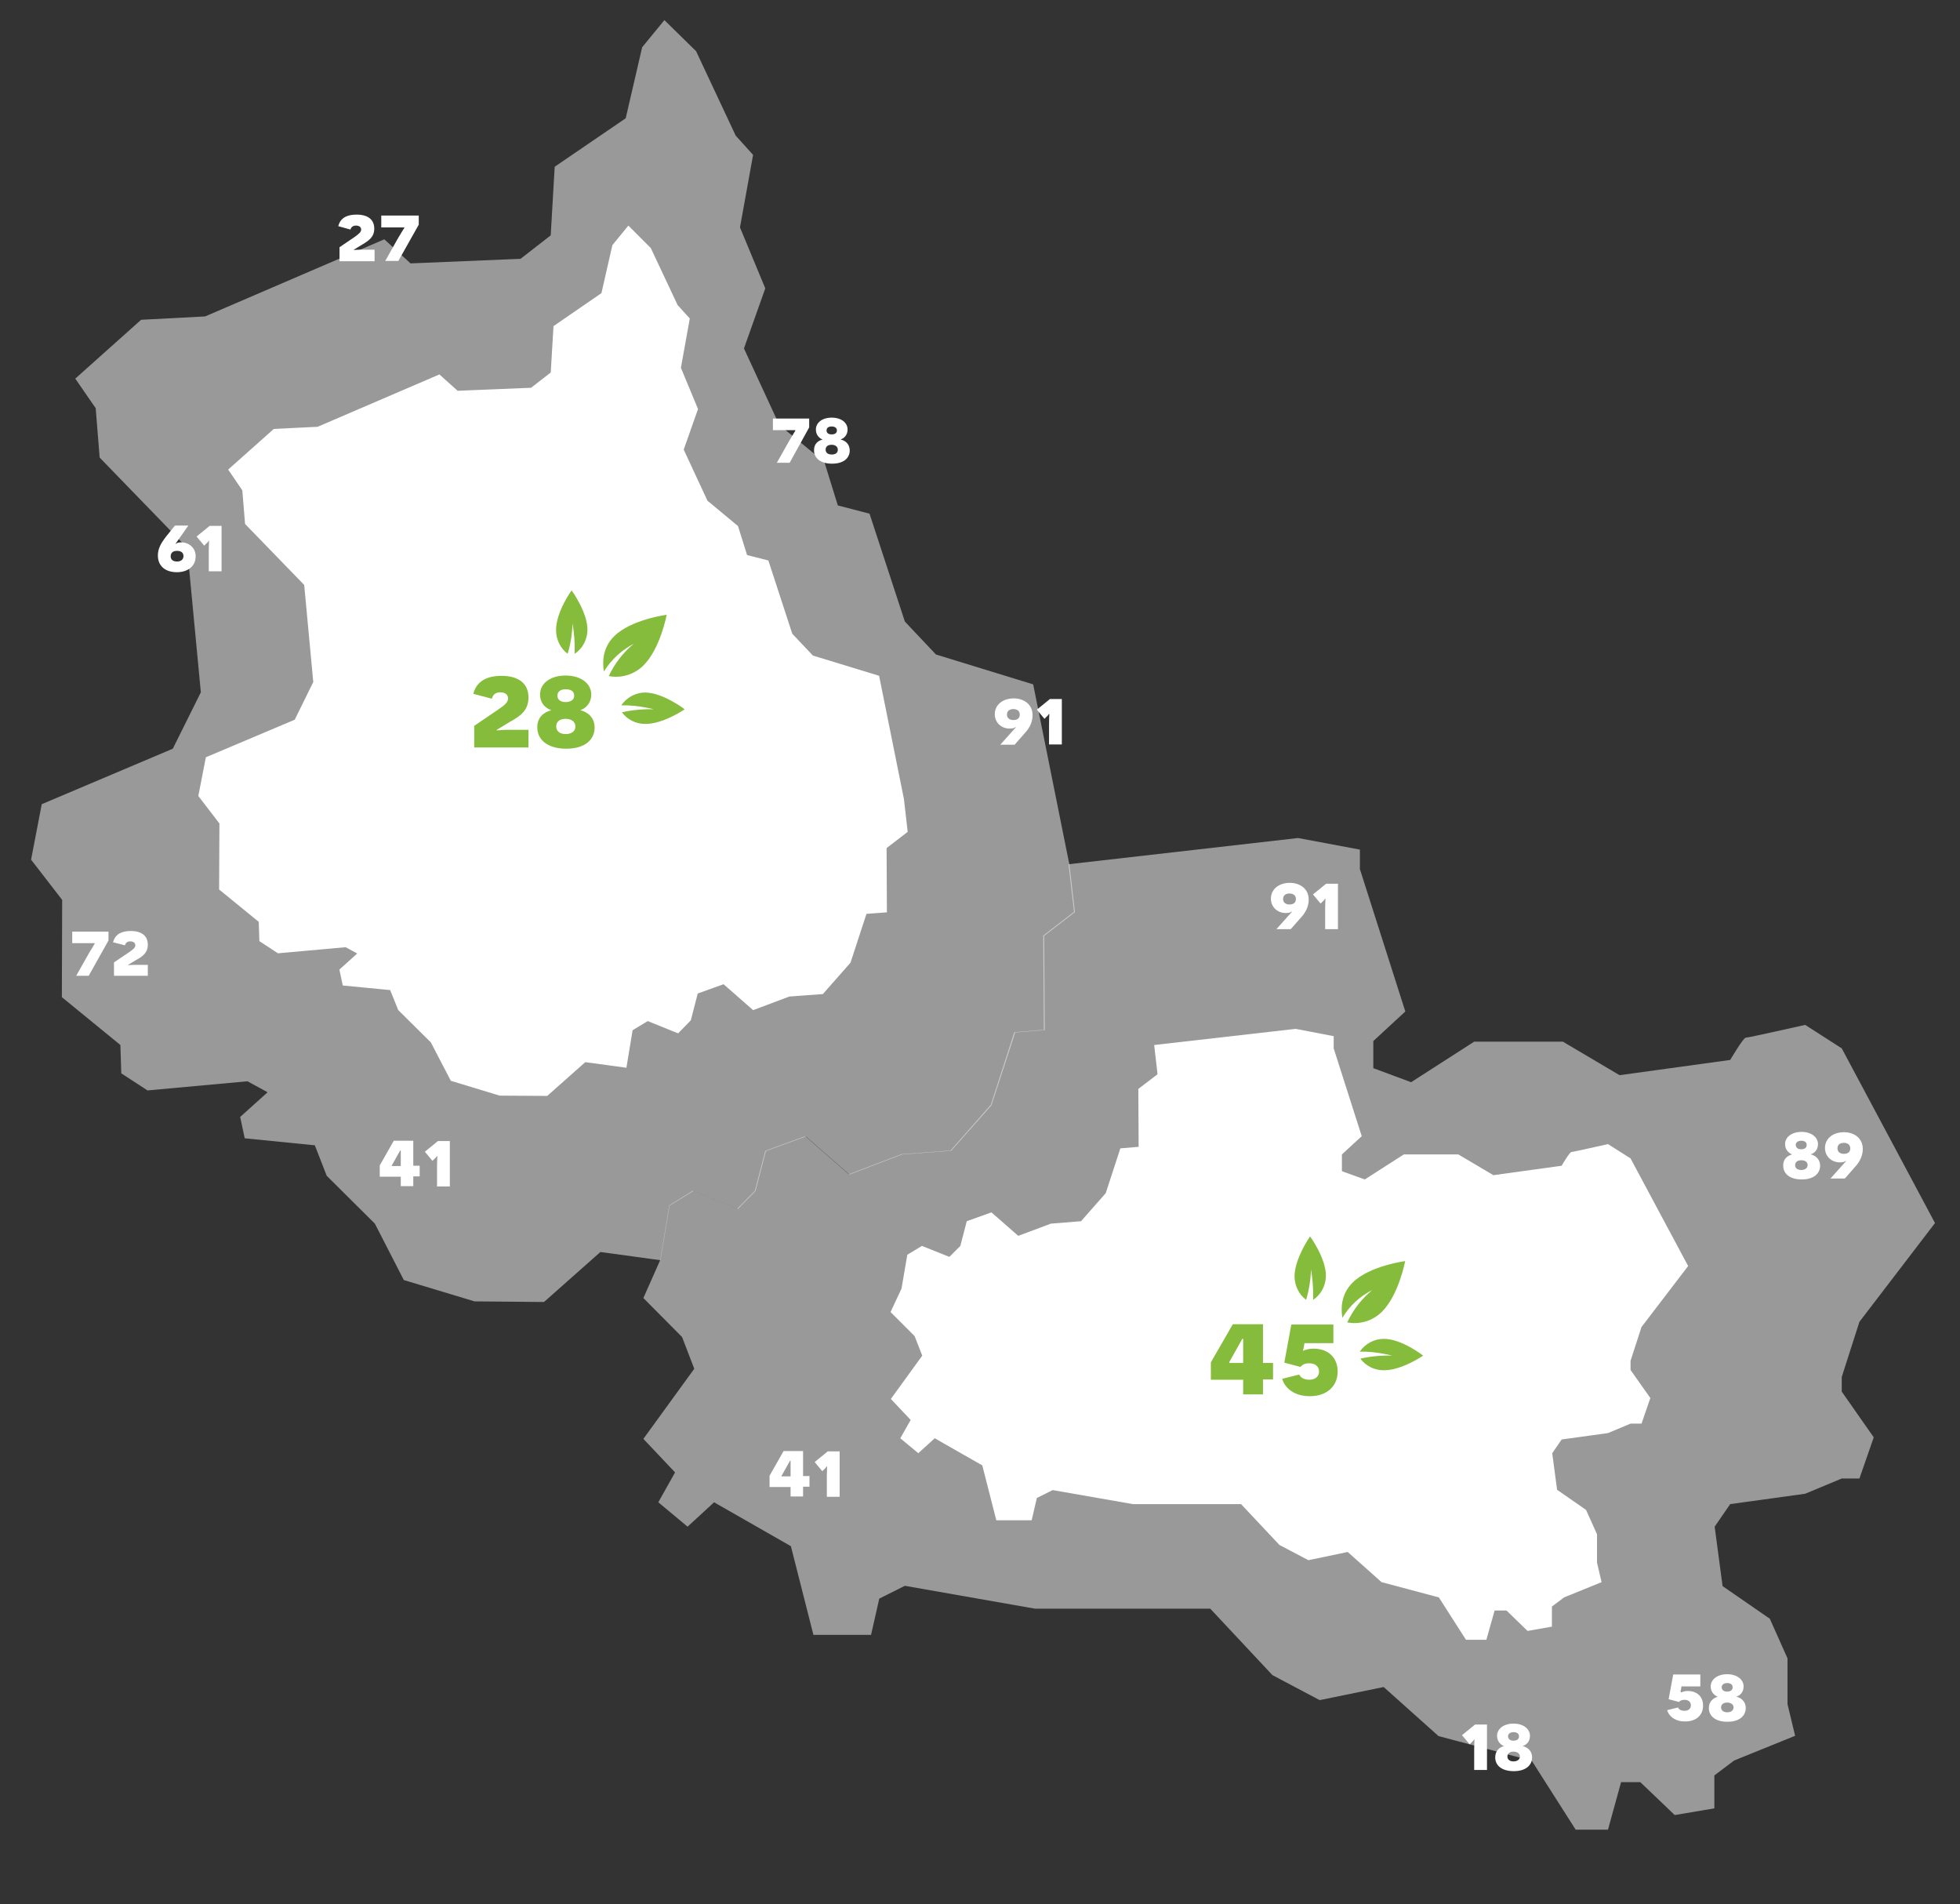
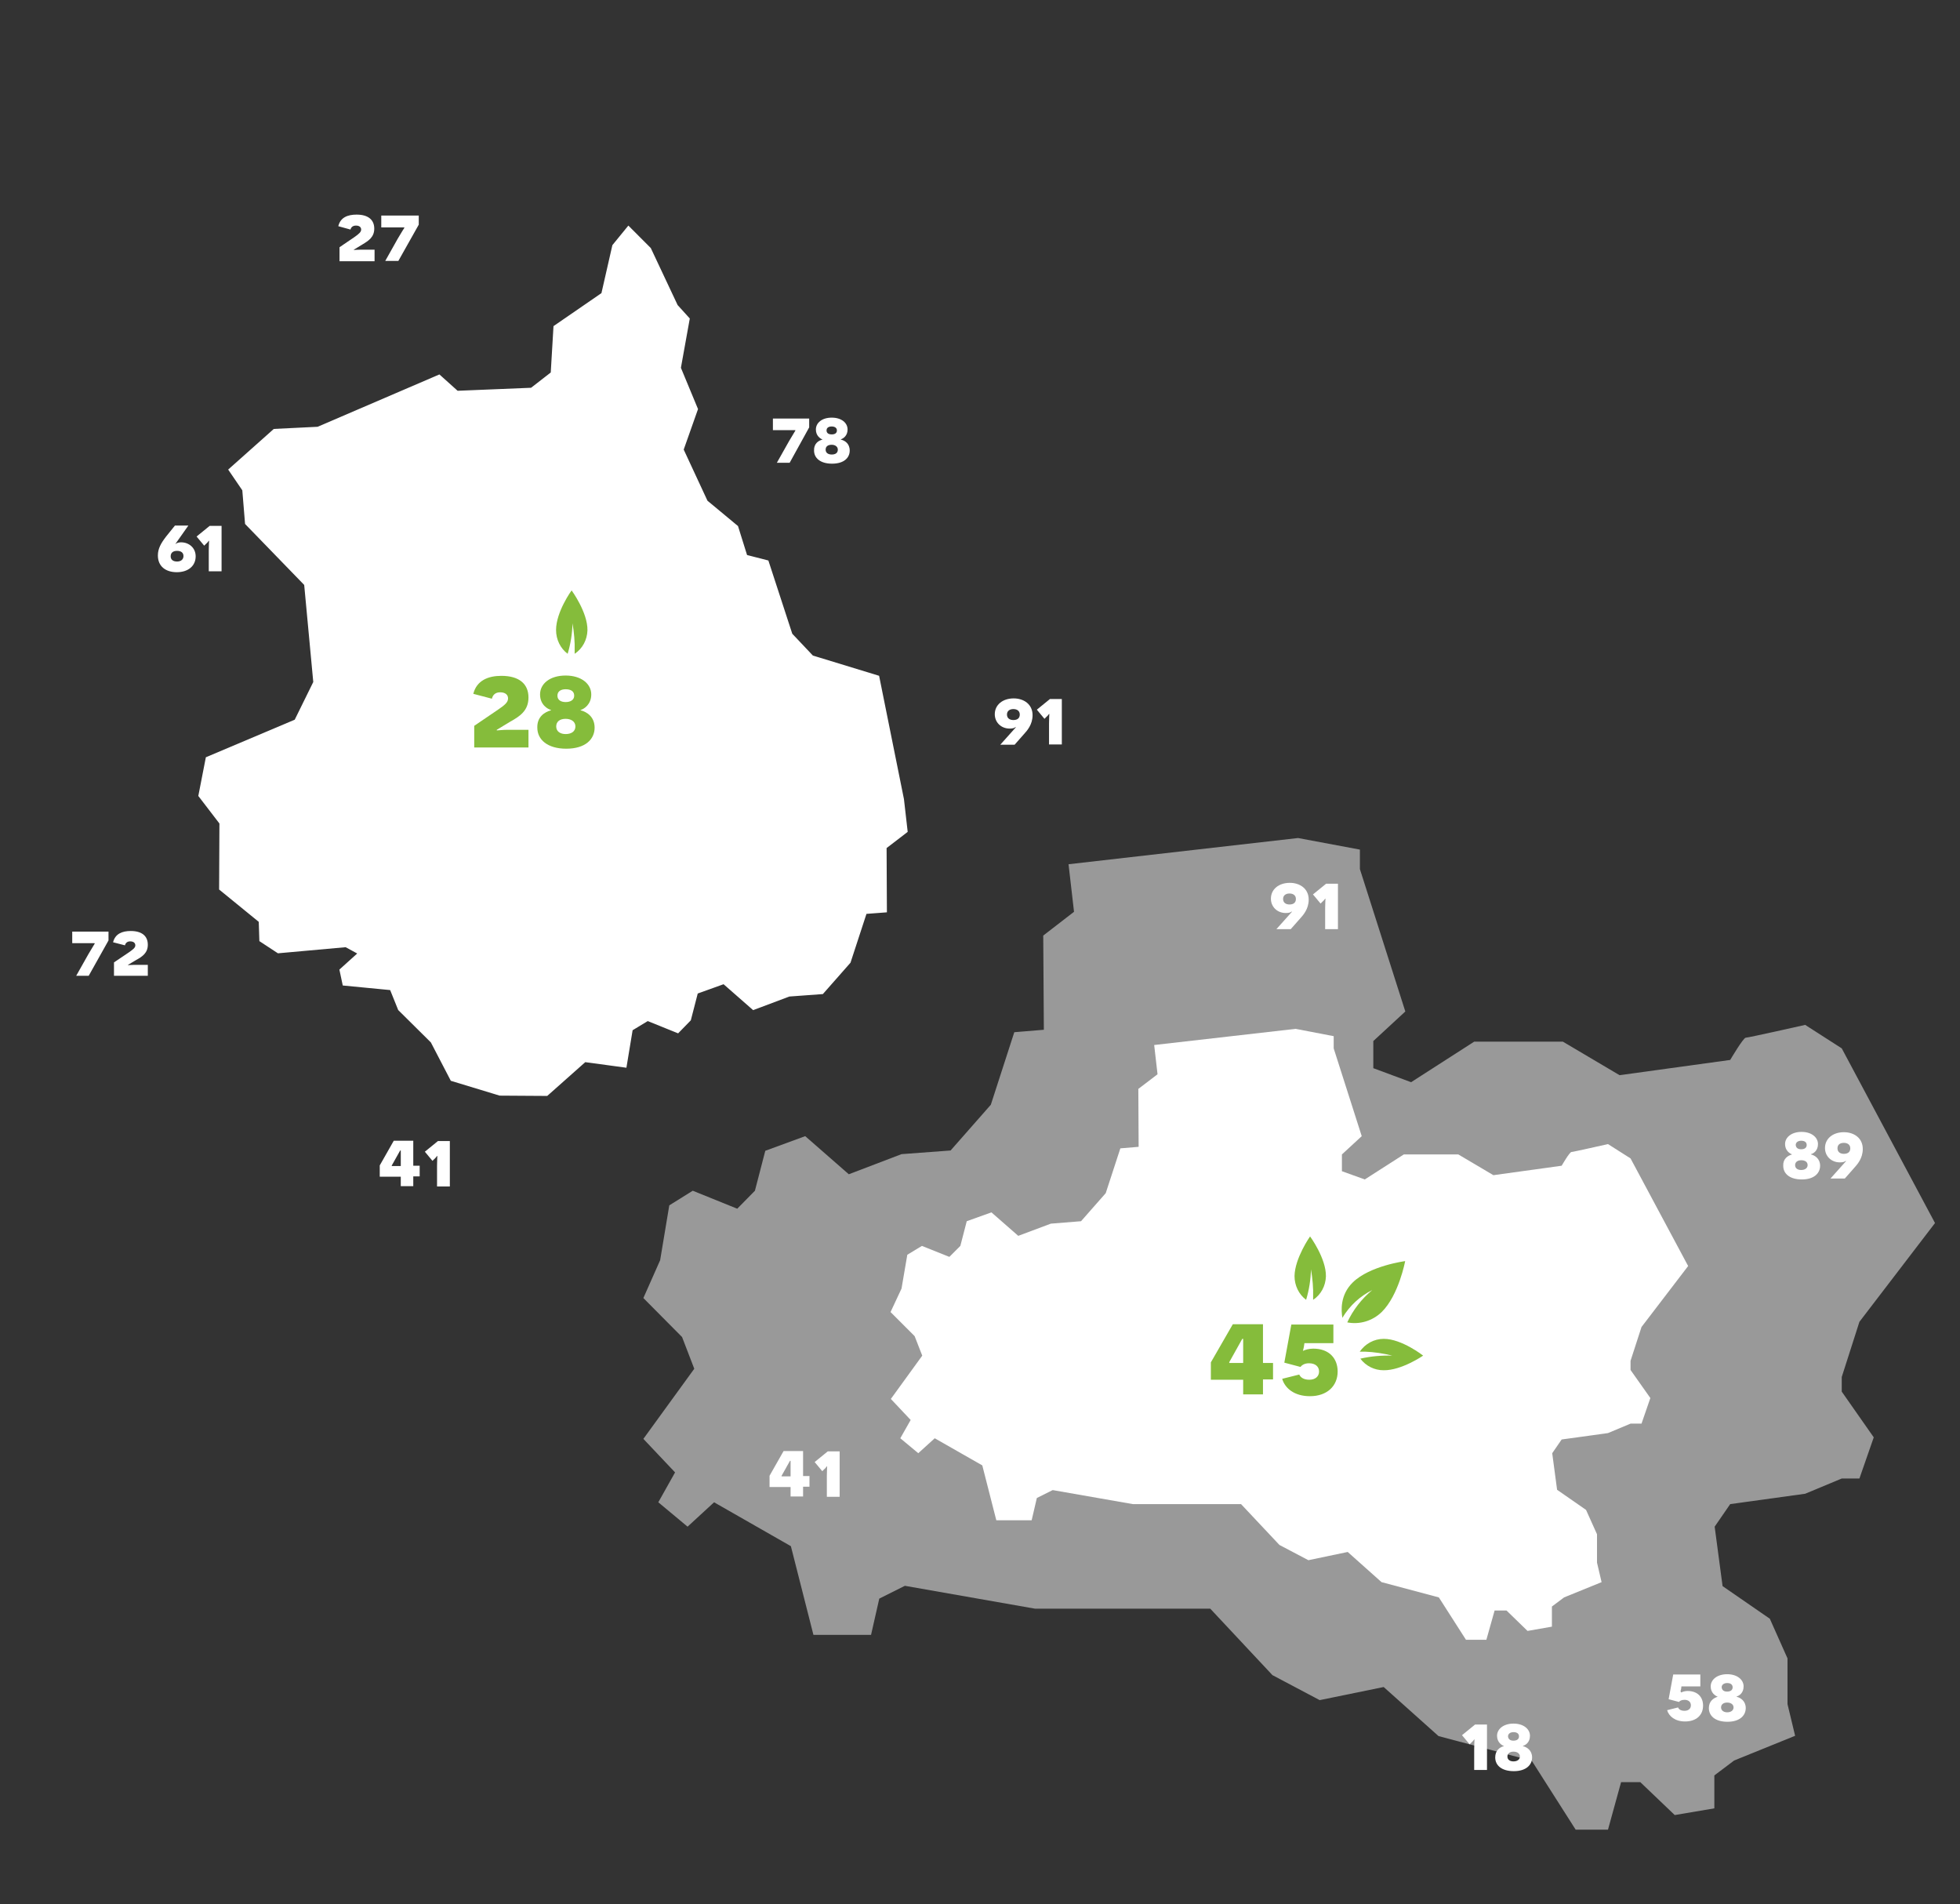
<svg xmlns="http://www.w3.org/2000/svg" version="1.1" id="Calque_1" x="0px" y="0px" viewBox="0 0 643.1 624.7" style="enable-background:new 0 0 643.1 624.7;" xml:space="preserve">
  <rect x="0" y="0" width="643.1" height="624.7" fill="#333333" stroke="none" />
  <style type="text/css">
	.st0{opacity:0.499;fill:#FFFFFF;enable-background:new    ;}
	.st1{fill:#FFFFFF;stroke:#FFFFFF;stroke-width:0.808;stroke-miterlimit:10;}
	.st2{enable-background:new    ;}
	.st3{fill:#85BC3B;}
	.st4{fill:#FFFFFF;}
	.st5{opacity:0.5;fill:#FFFFFF;enable-background:new    ;}
</style>
  <g transform="matrix(1, 0, 0, 1, 0, 0)">
-     <path id="Tracé_204-2" class="st0" d="M218,6.6l-7.3,8.9l-5.4,23.3l-23.3,15.9l-1.3,22.5l-9.9,7.7l-36.1,1.5l-8.6-7.9l-58.8,25.3   l-21,1.1l-21.6,19.3l6.7,9.7l1.3,16.2l28.7,29.6l4.5,47.4l-9.2,18.5l-43,18.2l-3.5,18.2l10.2,13.2l-0.1,31.9l19.2,15.7l0.3,9.3   l8.6,5.6l32.8-3l6.6,3.6l-9,8.1l1.5,7l23,2.3l3.9,10l15.8,15.7l9.5,18.5l23.2,7l22.8,0.2l18.5-16.4l19.7,2.7l3-17.9l7.8-4.8   l14.6,5.9l5.8-5.9l3.4-13.1l13.1-4.8l14.3,12.5l17.3-6.6l16.1-1.2l13.2-14.9l7.8-23.9l9.7-0.8l-0.2-30.9l10.1-7.8l-1.8-15.5   L339,224.5l-31.9-9.8l-10.2-10.8l-11.6-35.4l-10.4-2.7l-4.4-14.2l-14.8-12.2l-11.6-25.1l7-19.7l-8.3-20l4.3-23.8l-5.7-6.3l-13-27.7   L218,6.6z" />
-   </g>
+     </g>
  <g transform="matrix(1, 0, 0, 1, 0, 0)">
    <path id="Tracé_203-2" class="st1" d="M206.2,74.6l-4.9,6l-3.6,15.8l-15.7,10.8l-0.9,15.2l-6.7,5.2l-24.4,1l-5.9-5.3l-39.8,17.1   L90,141.1l-14.6,13l4.5,6.6l0.9,11l19.4,20l3,32.1L97,236.4l-29.1,12.3L65.5,261l6.9,9l-0.1,21.6l13,10.6l0.2,6.3l5.8,3.8l22.2-2   l4.4,2.4l-6.1,5.5l1,4.7l15.5,1.5l2.7,6.7l10.7,10.6l6.5,12.5L164,359l15.4,0.1l12.5-11.1l13.3,1.8l2-12.1l5.3-3.2l9.9,4l3.9-4   l2.3-8.9l8.9-3.2l9.7,8.5l11.7-4.4l10.9-0.8l8.9-10.1l5.3-16.2l6.6-0.5l-0.1-20.9l6.9-5.3l-1.2-10.5l-8.1-40.2l-21.6-6.6l-6.9-7.3   l-7.8-23.9l-7-1.8l-3-9.6l-10-8.3l-7.9-17l4.7-13.3l-5.6-13.5l2.9-16.1l-3.9-4.3l-8.8-18.7L206.2,74.6z" />
  </g>
  <g class="st2">
    <path class="st3" d="M155.6,238.1l7.8-5.3c2.2-1.5,3.3-2.4,3.3-3.7c0-1.1-0.8-2-2.6-2c-1.5,0-2.4,0.8-2.7,2.1l-6.1-1.6   c1.1-4.4,4.9-5.9,9.2-5.9c5.8,0,8.9,2.6,8.9,7.1c0,4.4-2.9,6.2-6.1,8l-4.3,2.6l0,0.2c0.6,0,1.8-0.2,3.5-0.2h6.9v5.8h-17.8V238.1z" />
    <path class="st3" d="M180.8,233v-0.1c-1.1-0.3-3.6-1.7-3.6-5.1c0-3.5,3.2-6.2,8.4-6.2c5.1,0,8.4,2.7,8.4,6.2c0,3.3-2.4,4.8-3.5,5.1   v0.1c2,0.5,4.6,2.1,4.6,5.7c0,3.7-2.9,6.9-9.3,6.9c-6.2,0-9.5-3-9.5-6.9C176.2,235.2,178.6,233.6,180.8,233z M185.6,240.8   c1.9,0,3.2-0.9,3.2-2.5s-1.4-2.5-3.2-2.5c-1.9,0-3.1,0.9-3.1,2.5C182.5,240,183.9,240.8,185.6,240.8z M185.6,230.3   c1.6,0,2.8-0.7,2.8-2.1c0-1.5-1.2-2.1-2.8-2.1c-1.6,0-2.7,0.7-2.7,2.1C182.9,229.6,184,230.3,185.6,230.3z" />
  </g>
  <g class="st2">
    <path class="st4" d="M259.1,151.8h-4.2l4-7.1c1.1-1.8,2.1-3.5,2.1-3.5l-0.1-0.1h-2h-5.3v-3.8h11.9v2.9L259.1,151.8z" />
    <path class="st4" d="M269.9,144.2L269.9,144.2c-0.7-0.3-2.2-1.2-2.2-3.3c0-2.2,2-3.9,5.2-3.9s5.2,1.7,5.2,3.9c0,2.1-1.5,3-2.2,3.2   v0.1c1.3,0.3,2.9,1.3,2.9,3.6c0,2.3-1.8,4.3-5.8,4.3c-3.9,0-5.9-1.9-5.9-4.3C267,145.6,268.5,144.5,269.9,144.2z M272.9,149.1   c1.2,0,2-0.5,2-1.6c0-1-0.9-1.6-2-1.6c-1.2,0-2,0.5-2,1.6C270.9,148.6,271.8,149.1,272.9,149.1z M272.9,142.5c1,0,1.7-0.4,1.7-1.3   c0-0.9-0.8-1.3-1.7-1.3c-1,0-1.7,0.4-1.7,1.3C271.2,142.1,271.9,142.5,272.9,142.5z" />
  </g>
  <g class="st2">
    <path class="st4" d="M111.4,81.1l5-3.4c1.4-1,2.1-1.6,2.1-2.4c0-0.7-0.5-1.3-1.7-1.3c-1,0-1.6,0.5-1.8,1.3l-4-1.1   c0.7-2.9,3.1-3.8,6-3.8c3.8,0,5.8,1.7,5.8,4.6c0,2.8-1.9,4-3.9,5.2l-2.8,1.7l0,0.1c0.4,0,1.2-0.1,2.3-0.1h4.5v3.8h-11.5V81.1z" />
    <path class="st4" d="M130.7,85.6h-4.3l4.1-7.3c1.1-1.9,2.2-3.6,2.2-3.6l-0.1-0.1h-2.1h-5.4v-3.9h12.3v3L130.7,85.6z" />
  </g>
  <g class="st2">
    <path class="st4" d="M57.5,178.5c0.5-0.4,1.1-0.6,1.9-0.6c2.6,0,4.8,1.8,4.8,4.6c0,3.1-2.4,5.2-6.2,5.2c-3.5,0-6.2-1.8-6.2-5.5   c0-2.2,1-4,2.7-6.2l2.9-3.6h4.4L57.5,178.5L57.5,178.5z M60.2,182.4c0-1.1-0.8-1.7-2.1-1.7c-1.3,0-2.1,0.6-2.1,1.8   c0,1.1,0.8,1.7,2.1,1.7S60.2,183.5,60.2,182.4z" />
    <path class="st4" d="M68.5,180.5c0-1.2,0.1-3.1,0.1-3.1h-0.1c0,0-0.5,0.7-0.9,1l-0.6,0.6l-2.5-3l4.3-3.5h3.9v14.9h-4.2V180.5z" />
  </g>
  <g class="st2">
    <path class="st4" d="M29.1,320.1H25l4-7.1c1.1-1.8,2.1-3.5,2.1-3.5l-0.1-0.1h-2h-5.3v-3.8h11.9v2.9L29.1,320.1z" />
    <path class="st4" d="M37.4,315.7l4.9-3.3c1.4-1,2.1-1.5,2.1-2.3c0-0.7-0.5-1.3-1.7-1.3c-0.9,0-1.5,0.5-1.7,1.3l-3.9-1   c0.7-2.8,3-3.7,5.8-3.7c3.6,0,5.6,1.6,5.6,4.5c0,2.7-1.8,3.9-3.8,5l-2.7,1.6l0,0.1c0.4,0,1.1-0.1,2.2-0.1h4.3v3.6H37.4V315.7z" />
  </g>
  <g class="st2">
    <path class="st4" d="M131.5,389.2V386h-6.9v-3.7l4.6-8.1h6.4v8.2h2.1v3.5h-2.1v3.2H131.5z M131.5,381.1c0-1.7,0-3.7,0-3.7h-0.2   l-2.8,5l0.1,0.1h1.8h1.1V381.1z" />
    <path class="st4" d="M143.4,382.3c0-1.2,0.1-3.1,0.1-3.1h-0.1c0,0-0.5,0.7-0.9,1l-0.6,0.6l-2.5-3l4.3-3.5h3.9v14.9h-4.2V382.3z" />
  </g>
  <g class="st2">
    <path class="st4" d="M333.2,238.5c-0.3,0.3-0.9,0.5-1.9,0.5c-2.9,0-4.9-2.1-4.9-4.7c0-3.1,2.6-5.2,6.2-5.2c3.3,0,6.2,1.9,6.2,5.5   c0,3.1-1.8,5.1-2.9,6.3l-3,3.4h-4.7l5.1-5.7L333.2,238.5z M330.4,234.4c0,1.2,0.9,1.8,2.1,1.8c1.3,0,2.1-0.6,2.1-1.8   c0-1.2-0.9-1.8-2.1-1.8C331.3,232.6,330.4,233.2,330.4,234.4z" />
    <path class="st4" d="M344.2,237.3c0-1.2,0.1-3.1,0.1-3.1h-0.1c0,0-0.5,0.7-0.9,1l-0.6,0.6l-2.5-3l4.3-3.5h3.9v14.9h-4.2V237.3z" />
  </g>
  <g id="Groupe_127" transform="translate(222.25 235.57)">
-     <path id="Tracé_230" class="st3" d="M-10.5-8.4c-3.2,0-6.1,1.6-7.9,4.2c0.6,0,1.1,0,1.7,0c3,0.1,6.1,0.6,9,1.3   c-3.5-0.1-7.1,0.2-10.5,1c1.8,2.4,4.6,3.8,7.6,3.8c5.9,0.1,13-4.8,13-4.8S-4.6-8.3-10.5-8.4z" />
-     <path id="Tracé_231" class="st3" d="M-14.3-24.4c-3.5,2.9-6.3,6.5-8.2,10.6c4.1,0.8,8.3-0.5,11.3-3.4c5.6-5.5,7.7-16.7,7.7-16.7   s-11.6,1.5-17.2,7c-4.2,4.1-3.8,9.3-3.4,11.6C-21.7-19.2-18.3-22.3-14.3-24.4z" />
    <path id="Tracé_232" class="st3" d="M-39.8-28.9c0,3.1,1.4,6,3.8,7.8c1-3.3,1.5-6.6,1.6-10c0.5,3,0.8,6.1,0.7,9.1   c0,0.3,0,0.6,0,0.9c2.6-1.7,4.1-4.6,4.2-7.7c0.1-5.9-5.2-13.1-5.2-13.1S-39.8-34.9-39.8-28.9z" />
  </g>
  <g transform="matrix(1, 0, 0, 1, 0, 0)">
    <path id="Tracé_311-2" class="st5" d="M216.6,413.4l3-18l7.7-4.8l14.6,5.9l5.8-5.9l3.4-13.1l13.1-4.8l14.3,12.5l17.3-6.6l16.1-1.2   l13.2-15l7.7-23.8l9.7-0.8l-0.2-30.9l10.1-7.8l-1.8-15.6l75.3-8.6l20.3,3.8v6.4l14.9,46.7l-10.5,9.7v8.9L463,355l20.7-13.3h29.1   l18.6,11l36.3-5c0,0,4.3-7.3,5.1-7.3c0.9,0,19.5-4.2,19.5-4.2l12,7.7l30.6,57.3l-24.8,32.4l-5.8,18.1v4.8l10.5,15l-4.7,13.5h-5.8   l-12,5l-24.6,3.4l-5.1,7.4l2.6,19.5l15.5,10.7l5.8,13v15l2.5,10.4l-20,8.1l-6.5,4.9v10.8l-13,2.2l-11.3-10.8h-6.3l-4.3,15.6H517   l-14.4-22.6l-30.6-8.1l-18-16.1l-21,4.3l-15.5-8.2l-20.4-21.8h-57.5l-42.7-7.5l-8.4,4.2l-2.7,11.9h-18.9l-7.4-29.1l-25.2-14.4   l-8.7,8l-9.6-8l5.5-9.8L211.1,472l16.7-23l-4-10.4l-12.7-12.8L216.6,413.4z" />
  </g>
  <g transform="matrix(1, 0, 0, 1, 0, 0)">
    <path id="Tracé_312-2" class="st4" d="M295.8,422.7l1.9-11.1l4.8-2.9l9,3.6l3.6-3.6l2.1-8.1l8.1-2.9l8.8,7.7l10.7-4l9.9-0.8   l8.1-9.2l4.8-14.7l6-0.5l-0.1-19l6.3-4.8l-1.1-9.6l46.4-5.3l12.5,2.4v4l9.2,28.8l-6.5,6v5.5l7.5,2.7l12.8-8.2h17.9l11.5,6.8   l22.4-3.1c0,0,2.6-4.5,3.2-4.5c0.5,0,12-2.6,12-2.6l7.4,4.7l18.9,35.3l-15.3,20l-3.6,11.1v3l6.5,9.2l-2.9,8.4h-3.6l-7.4,3.1   l-15.2,2.1l-3.1,4.5l1.6,12l9.5,6.6l3.6,8v9.3l1.5,6.4l-12.3,5l-4,3v6.6l-8,1.4l-6.9-6.7h-3.9l-2.7,9.6H481l-8.9-13.9l-18.8-5   l-11.1-9.9l-12.9,2.7l-9.5-5l-12.6-13.4h-35.5l-26.3-4.6l-5.2,2.6l-1.7,7.3h-11.6l-4.6-18l-15.6-8.9l-5.4,4.9l-5.9-4.9l3.4-6   l-6.5-6.9l10.3-14.2l-2.5-6.4l-7.9-7.9L295.8,422.7z" />
  </g>
  <g class="st2">
    <path class="st3" d="M407.9,457.5v-4.9h-10.6v-5.7l7.2-12.5h9.9v12.7h3.3v5.4h-3.3v4.9H407.9z M407.9,444.9c0-2.7,0-5.7,0-5.7h-0.3   l-4.3,7.7l0.1,0.2h2.8h1.7V444.9z" />
    <path class="st3" d="M427.6,443.1c0.6-0.3,1.9-0.7,3.3-0.7c5.2,0,8,3.2,8,7.5c0,4.7-3.4,8.1-9.1,8.1c-5.1,0-8.2-2.6-9.1-5.7   l5.6-1.4c0.4,0.9,1.4,1.7,3.3,1.7c2,0,3.2-1.1,3.2-2.7c0-1.6-1.2-2.7-3.3-2.7c-1.6,0-2.4,0.7-2.8,1.2l-5.3-1.4l2.3-12.5h13.8v6.1   h-9.5l-0.2,1.3l-0.3,1.3L427.6,443.1z" />
  </g>
  <g id="Groupe_207" transform="translate(522.25 497.99)">
    <path id="Tracé_230-2" class="st3" d="M-68.2-58.8c-3.2,0-6.1,1.6-7.9,4.2c0.6,0,1.1,0,1.7,0c3,0.1,6.1,0.6,9,1.3   c-3.5-0.1-7.1,0.2-10.5,1c1.8,2.4,4.6,3.8,7.6,3.8c5.9,0.1,13-4.8,13-4.8S-62.3-58.8-68.2-58.8z" />
    <path id="Tracé_231-2" class="st3" d="M-72-74.8c-3.5,2.9-6.3,6.5-8.2,10.6c4.1,0.8,8.3-0.5,11.3-3.4c5.6-5.5,7.7-16.7,7.7-16.7   s-11.6,1.5-17.2,7c-4.2,4.1-3.8,9.3-3.4,11.6C-79.4-69.7-76-72.8-72-74.8z" />
    <path id="Tracé_232-2" class="st3" d="M-97.5-79.4c0,3.1,1.4,6,3.8,7.8c1-3.3,1.5-6.6,1.6-10c0.5,3,0.8,6.1,0.7,9.1   c0,0.3,0,0.6,0,0.9c2.6-1.7,4.1-4.6,4.2-7.7c0.1-5.9-5.2-13.1-5.2-13.1S-97.4-85.3-97.5-79.4z" />
  </g>
  <g class="st2">
    <path class="st4" d="M588,378.7L588,378.7c-0.7-0.3-2.3-1.2-2.3-3.4c0-2.2,2.1-4,5.4-4s5.4,1.8,5.4,4c0,2.2-1.5,3.1-2.3,3.3v0.1   c1.3,0.3,3,1.4,3,3.7c0,2.4-1.9,4.5-6,4.5c-4,0-6.1-1.9-6.1-4.5C585,380.2,586.5,379.1,588,378.7z M591,383.8   c1.2,0,2.1-0.6,2.1-1.6c0-1.1-0.9-1.6-2.1-1.6c-1.2,0-2,0.6-2,1.6C589,383.3,589.9,383.8,591,383.8z M591,377   c1.1,0,1.8-0.5,1.8-1.4c0-1-0.8-1.4-1.8-1.4c-1,0-1.8,0.5-1.8,1.4C589.3,376.6,590,377,591,377z" />
    <path class="st4" d="M605.6,380.8c-0.3,0.3-0.9,0.5-1.9,0.5c-2.9,0-4.9-2.1-4.9-4.7c0-3.1,2.6-5.2,6.2-5.2c3.3,0,6.2,1.9,6.2,5.5   c0,3.1-1.8,5.1-2.9,6.3l-3,3.4h-4.7l5.1-5.7L605.6,380.8z M602.9,376.7c0,1.2,0.9,1.8,2.1,1.8c1.3,0,2.1-0.6,2.1-1.8   c0-1.2-0.9-1.8-2.1-1.8C603.7,374.9,602.9,375.5,602.9,376.7z" />
  </g>
  <g class="st2">
    <path class="st4" d="M551.6,555.2c0.4-0.2,1.2-0.5,2.1-0.5c3.4,0,5.1,2.1,5.1,4.8c0,3.1-2.2,5.2-5.9,5.2c-3.3,0-5.3-1.7-5.9-3.7   l3.6-0.9c0.2,0.6,0.9,1.1,2.1,1.1c1.3,0,2.1-0.7,2.1-1.8s-0.8-1.8-2.1-1.8c-1,0-1.6,0.4-1.8,0.7l-3.4-0.9l1.5-8.1h8.9v3.9h-6.2   l-0.1,0.8l-0.2,0.8L551.6,555.2z" />
    <path class="st4" d="M563.6,556.6L563.6,556.6c-0.7-0.3-2.3-1.2-2.3-3.4c0-2.2,2.1-4,5.4-4s5.4,1.8,5.4,4c0,2.2-1.5,3.1-2.3,3.3   v0.1c1.3,0.3,3,1.4,3,3.7c0,2.4-1.9,4.5-6,4.5c-4,0-6.1-1.9-6.1-4.5C560.7,558.1,562.2,557,563.6,556.6z M566.7,561.7   c1.2,0,2.1-0.6,2.1-1.6s-0.9-1.6-2.1-1.6c-1.2,0-2,0.6-2,1.6C564.7,561.1,565.6,561.7,566.7,561.7z M566.7,554.9   c1.1,0,1.8-0.5,1.8-1.4c0-1-0.8-1.4-1.8-1.4c-1,0-1.8,0.5-1.8,1.4C565,554.5,565.7,554.9,566.7,554.9z" />
  </g>
  <g class="st2">
    <path class="st4" d="M483.7,573.7c0-1.2,0.1-3.1,0.1-3.1h-0.1c0,0-0.5,0.7-0.9,1l-0.6,0.6l-2.5-3l4.3-3.5h3.9v14.9h-4.2V573.7z" />
    <path class="st4" d="M493.5,572.8L493.5,572.8c-0.7-0.3-2.3-1.2-2.3-3.4c0-2.2,2.1-4,5.4-4s5.4,1.8,5.4,4c0,2.2-1.5,3.1-2.3,3.3   v0.1c1.3,0.3,3,1.4,3,3.7c0,2.4-1.9,4.5-6,4.5c-4,0-6.1-1.9-6.1-4.5C490.6,574.2,492.1,573.1,493.5,572.8z M496.6,577.8   c1.2,0,2.1-0.6,2.1-1.6s-0.9-1.6-2.1-1.6c-1.2,0-2,0.6-2,1.6C494.6,577.3,495.5,577.8,496.6,577.8z M496.6,571   c1.1,0,1.8-0.5,1.8-1.4c0-1-0.8-1.4-1.8-1.4c-1,0-1.8,0.5-1.8,1.4C494.9,570.6,495.6,571,496.6,571z" />
  </g>
  <g class="st2">
    <path class="st4" d="M259.4,491v-3.2h-6.9v-3.7l4.6-8.1h6.4v8.2h2.1v3.5h-2.1v3.2H259.4z M259.4,482.9c0-1.7,0-3.7,0-3.7h-0.2   l-2.8,5l0.1,0.1h1.8h1.1V482.9z" />
    <path class="st4" d="M271.3,484.1c0-1.2,0.1-3.1,0.1-3.1h-0.1c0,0-0.5,0.7-0.9,1l-0.6,0.6l-2.5-3l4.3-3.5h3.9V491h-4.2V484.1z" />
  </g>
  <g class="st2">
    <path class="st4" d="M423.8,299c-0.3,0.3-0.9,0.5-1.9,0.5c-2.9,0-4.9-2.1-4.9-4.7c0-3.1,2.6-5.2,6.2-5.2c3.3,0,6.2,1.9,6.2,5.5   c0,3.1-1.8,5.1-2.9,6.3l-3,3.4h-4.7l5.1-5.7L423.8,299z M421,294.9c0,1.2,0.9,1.8,2.1,1.8c1.3,0,2.1-0.6,2.1-1.8   c0-1.2-0.9-1.8-2.1-1.8C421.9,293.1,421,293.7,421,294.9z" />
    <path class="st4" d="M434.8,297.9c0-1.2,0.1-3.1,0.1-3.1h-0.1c0,0-0.5,0.7-0.9,1l-0.6,0.6l-2.5-3l4.3-3.5h3.9v14.9h-4.2V297.9z" />
  </g>
</svg>